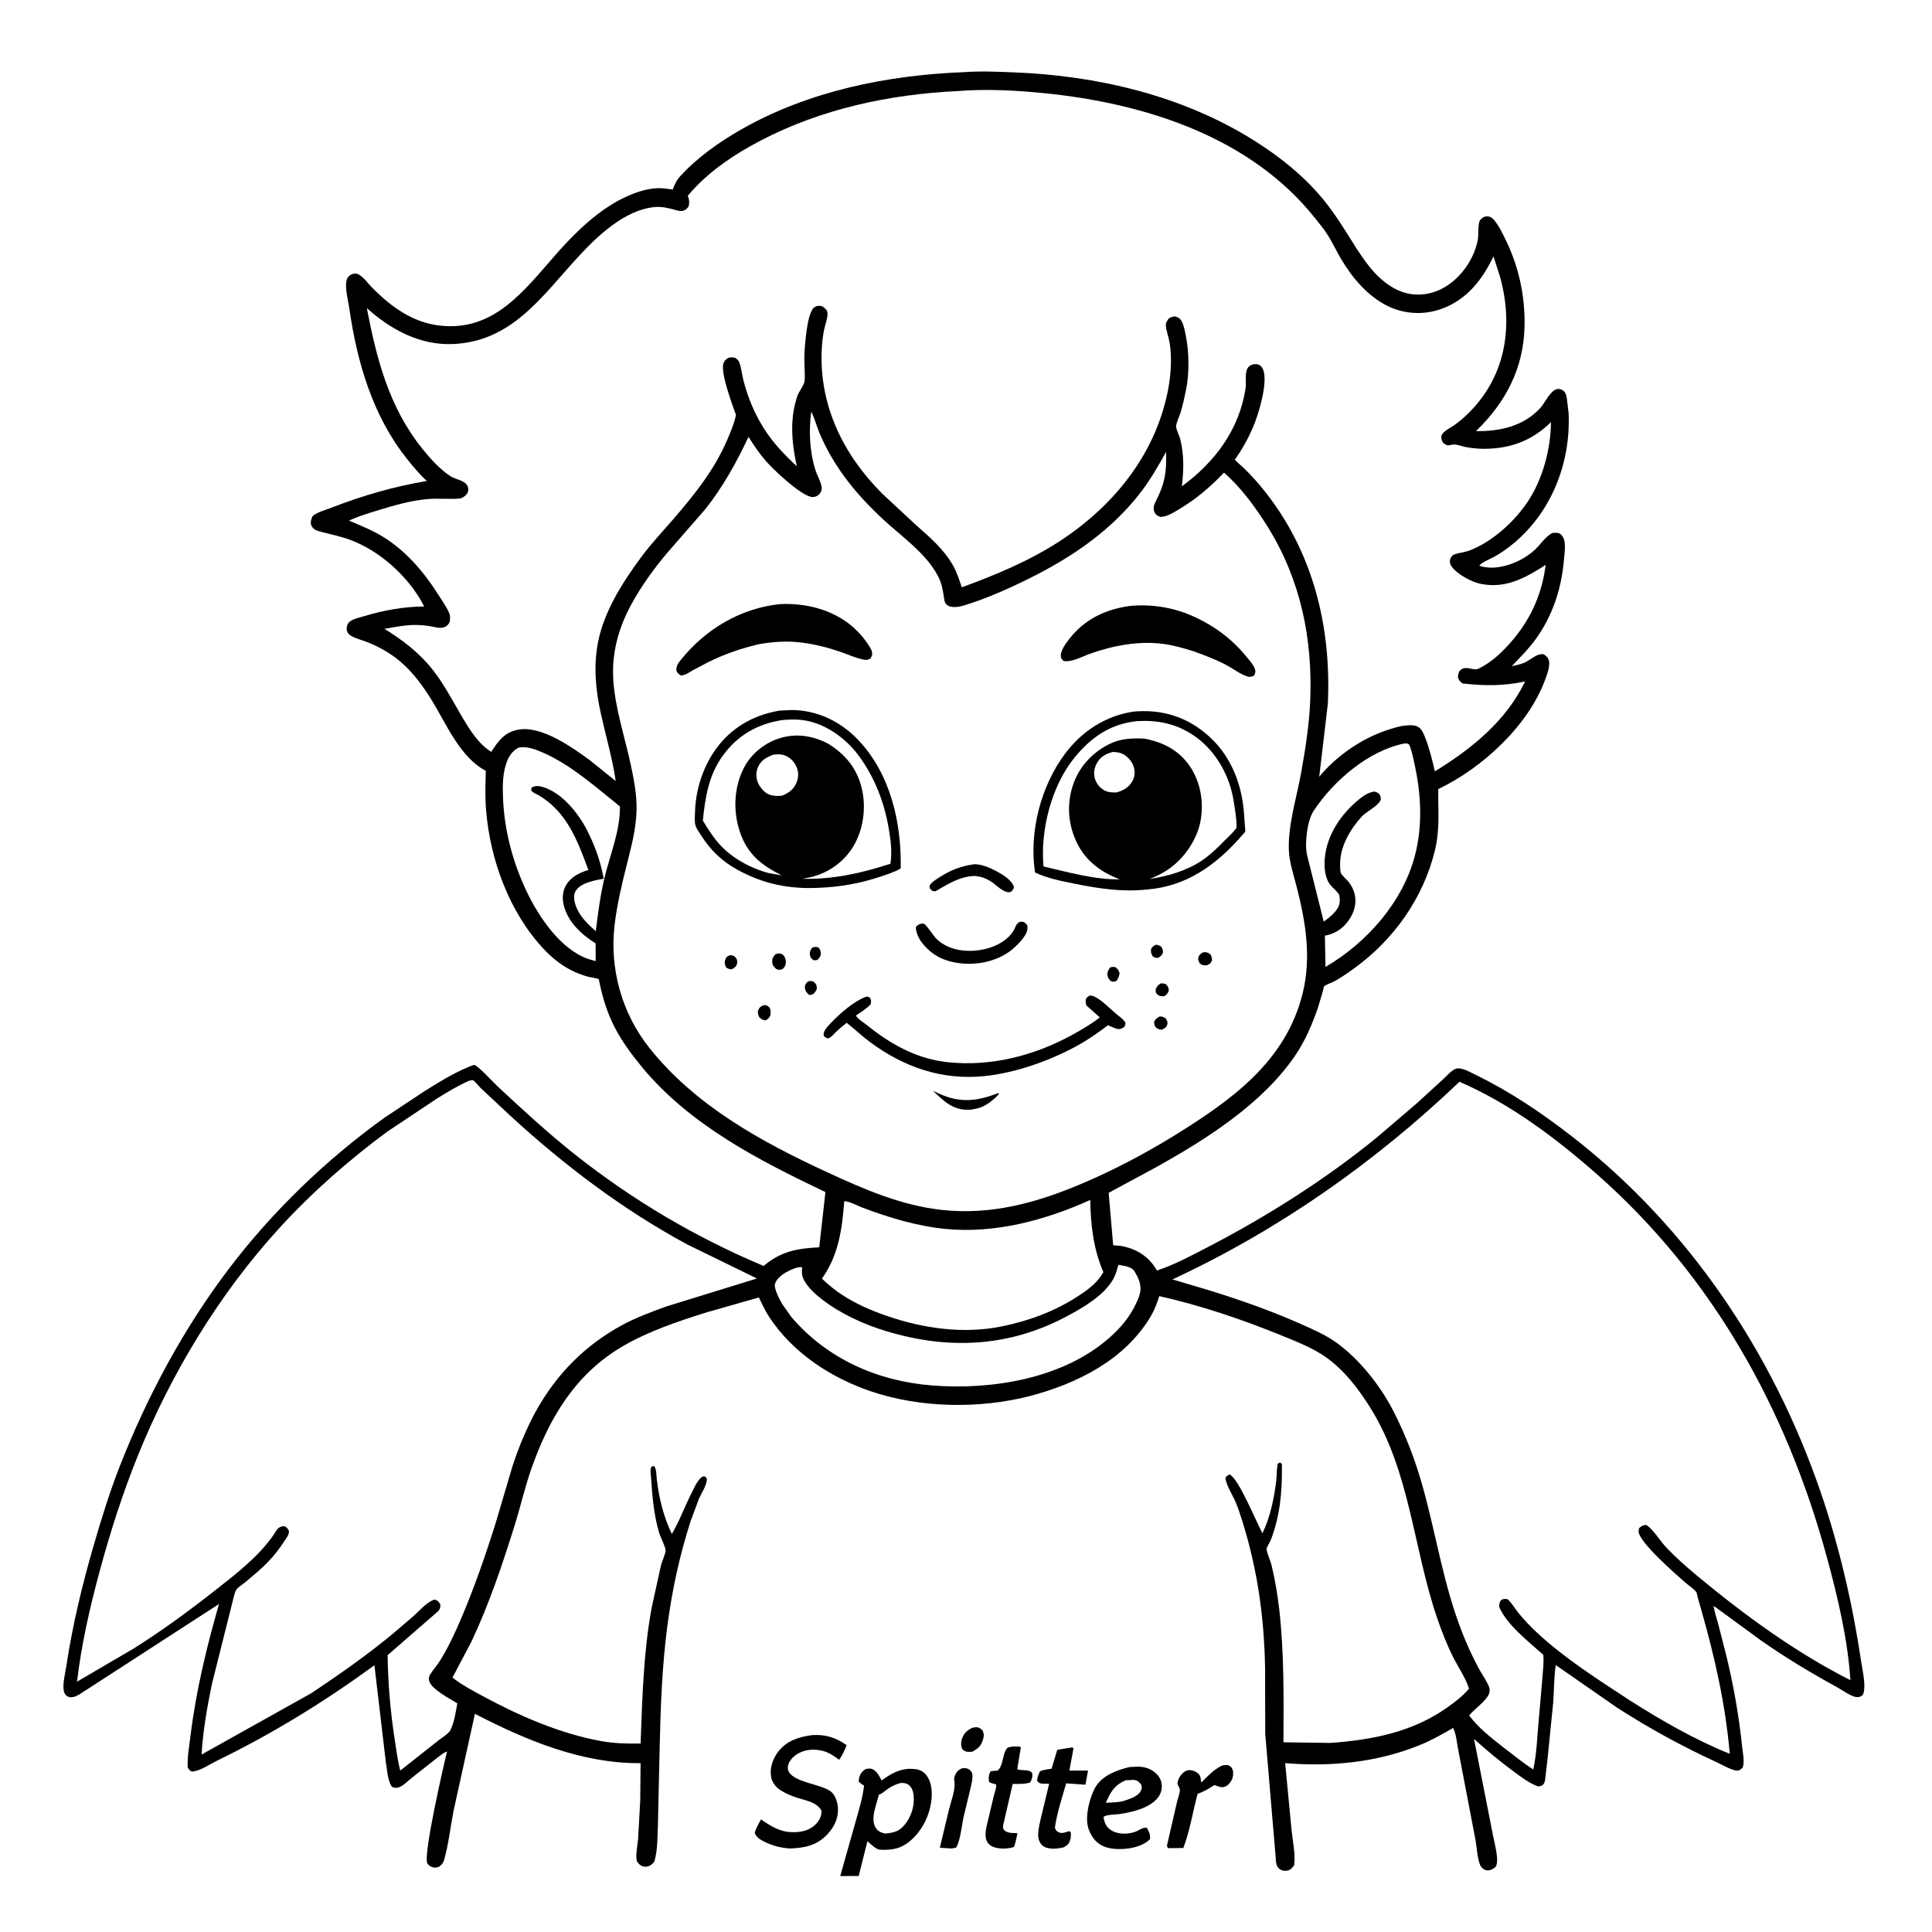
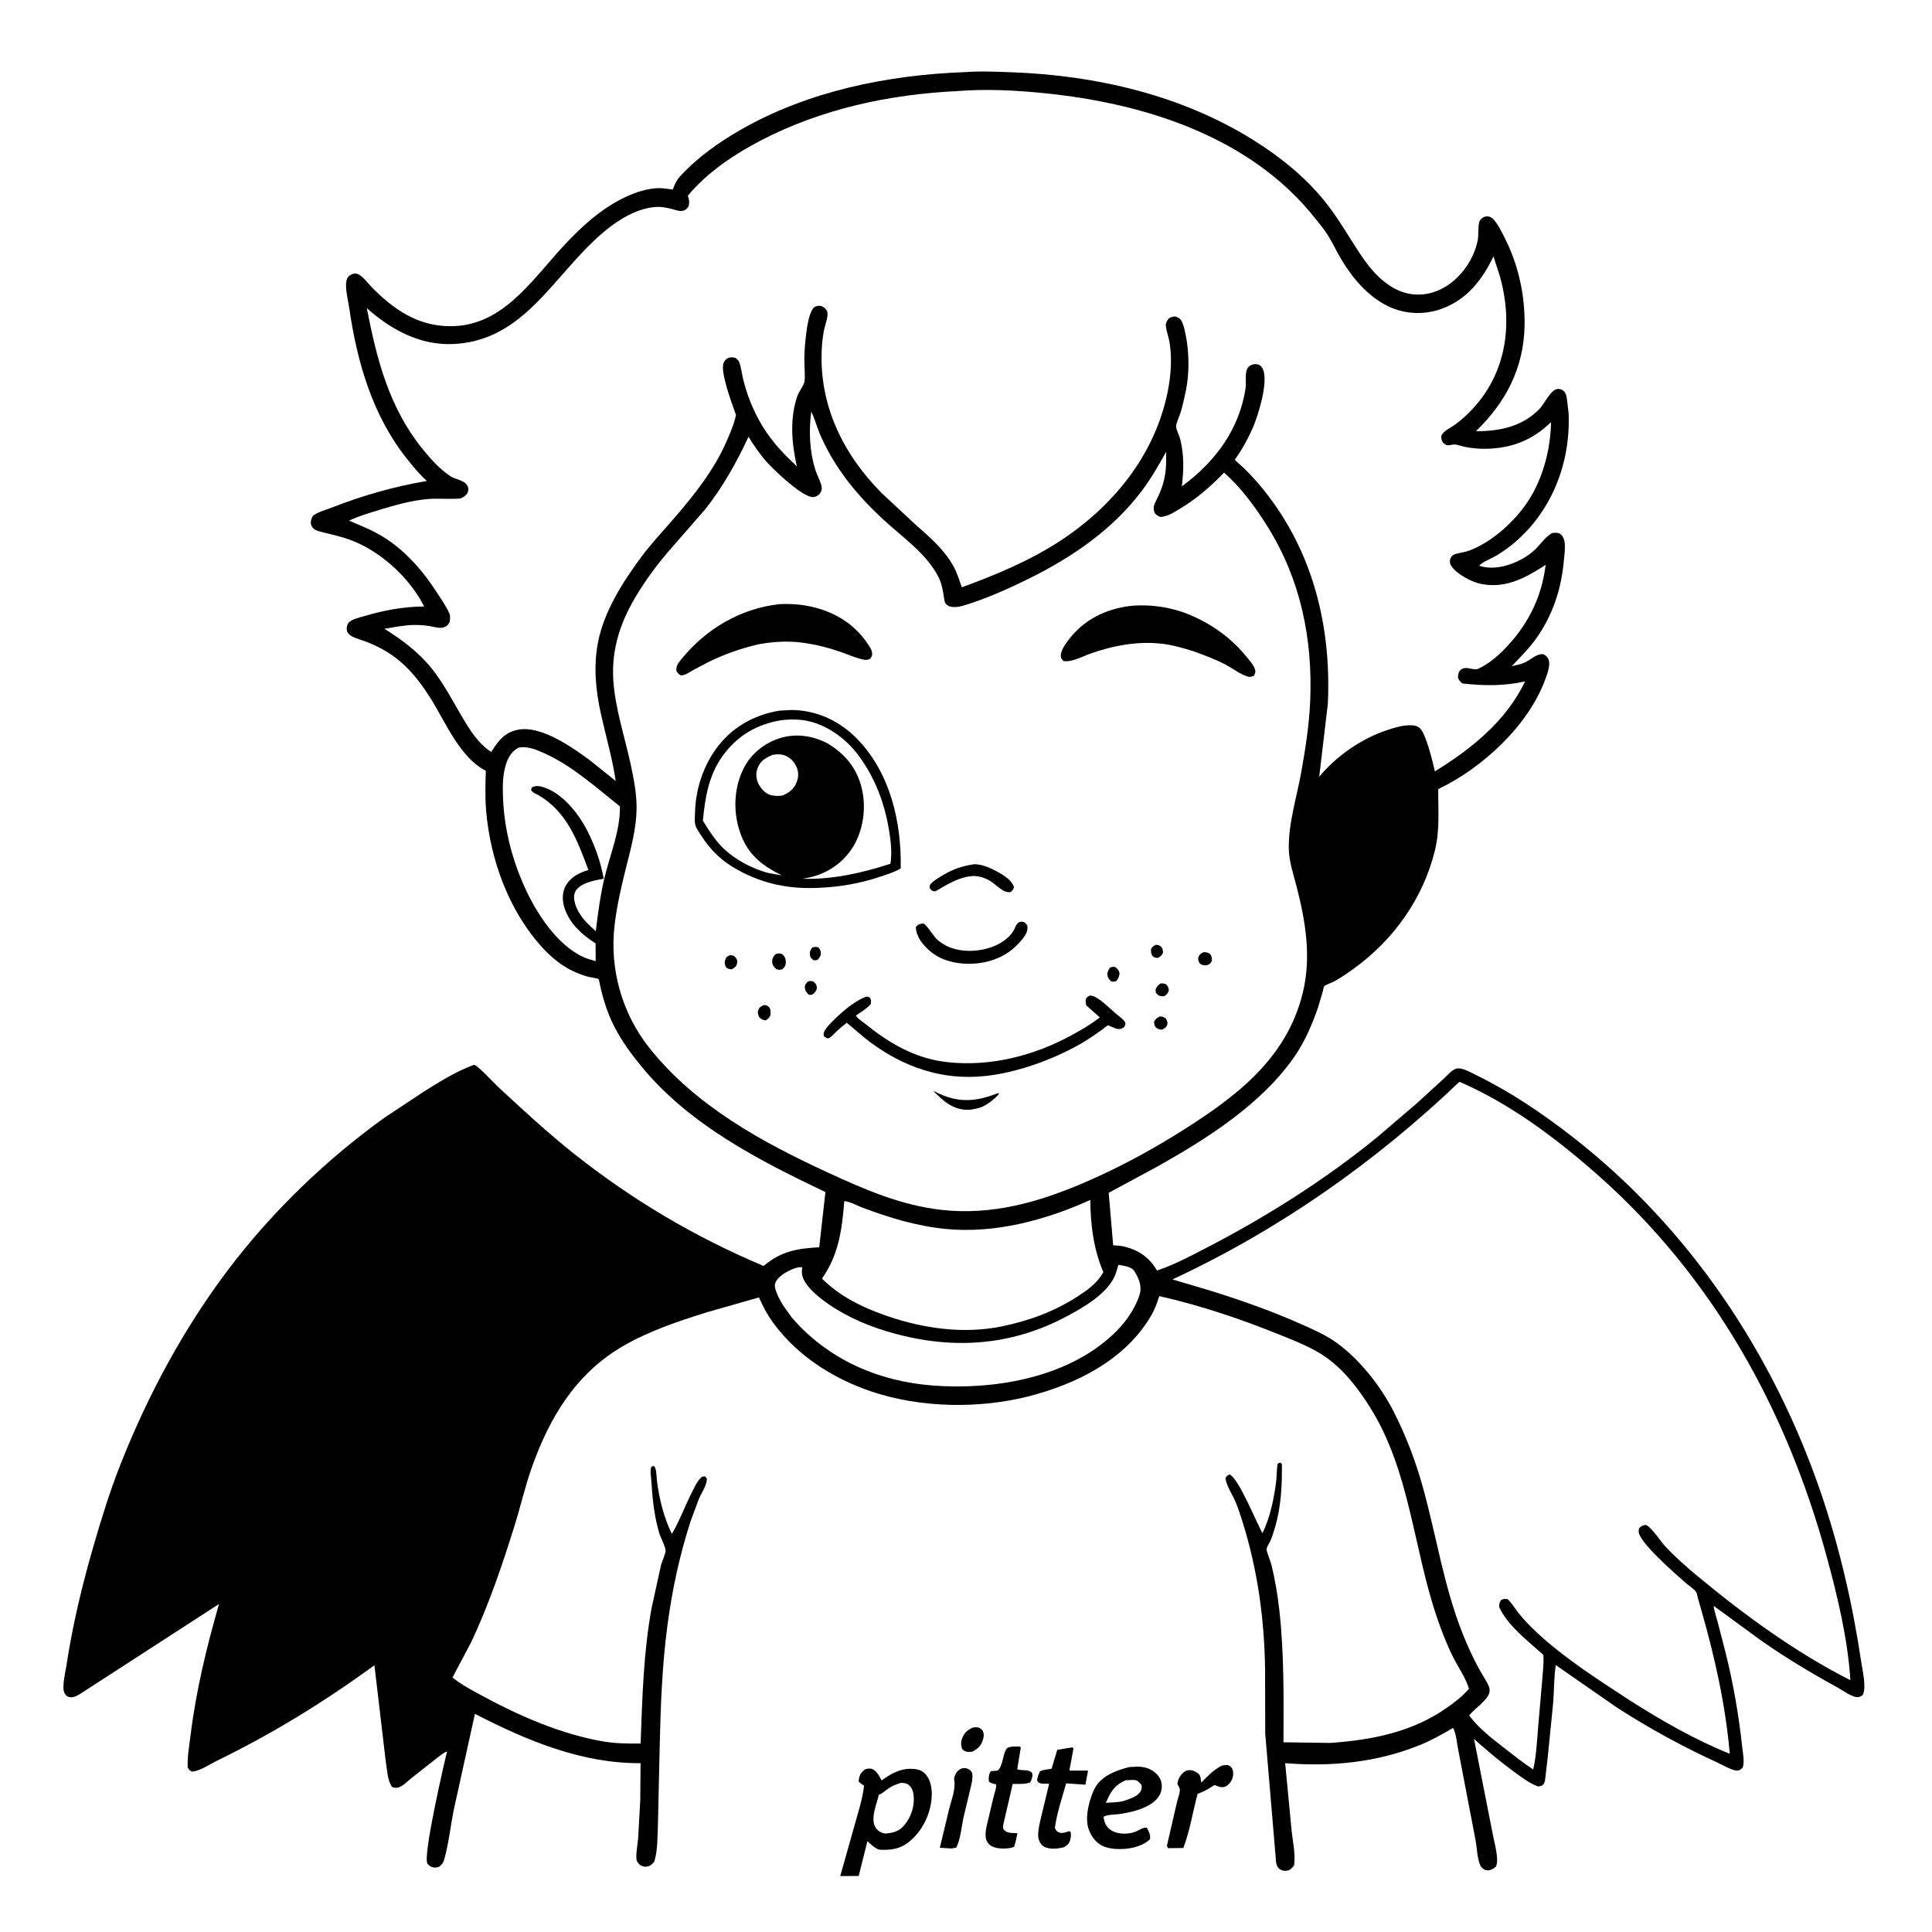
<svg xmlns="http://www.w3.org/2000/svg" version="1.1" style="display: block;" viewBox="0 0 2048 2048" width="1024" height="1024">
  <path transform="translate(0,0)" fill="rgb(255,255,255)" d="M -0 -0 L 2048 0 L 2048 2048 L -0 2048 L -0 -0 z" />
  <path transform="translate(0,0)" fill="rgb(0,0,0)" d="M 1030.67 1831.5 C 1032.07 1831.25 1033.57 1830.91 1035 1830.94 C 1037.9 1831 1039.7 1832.34 1041.61 1834.38 C 1042.93 1837.75 1043.27 1839.49 1042.29 1843 C 1040.16 1850.67 1037.44 1852.97 1030.73 1856.88 L 1026.9 1857.06 C 1023.66 1857.07 1022.19 1856.22 1019.93 1854 C 1018.53 1850.36 1018.47 1846.62 1019.83 1842.92 C 1022 1837 1025.17 1834.26 1030.67 1831.5 z" />
  <path transform="translate(0,0)" fill="rgb(0,0,0)" d="M 1019.64 1874.5 C 1021.32 1874.28 1023.41 1874.14 1025.06 1874.67 C 1028 1875.6 1029.04 1876.87 1030.53 1879.46 C 1031.54 1885.7 1029.63 1891.9 1028.21 1897.97 L 1021.56 1925.66 C 1019.34 1935.7 1018.3 1949.64 1013.7 1958.5 L 1008.76 1959.48 L 996.247 1958.69 L 1006.14 1917.51 C 1008.44 1908.42 1013.17 1896.7 1011.59 1887.5 C 1011.16 1885 1011.5 1884.21 1012.42 1881.87 C 1013.91 1878.08 1016.04 1876.19 1019.64 1874.5 z" />
  <path transform="translate(0,0)" fill="rgb(0,0,0)" d="M 1295.58 1871.5 C 1297.5 1871.05 1299.54 1871.08 1301.5 1870.98 C 1303.11 1871.81 1304.59 1872.42 1305.64 1873.97 C 1307.6 1876.87 1307.53 1880.98 1306.65 1884.32 C 1305.71 1887.85 1302.45 1892.32 1299 1893.77 C 1294.69 1895.58 1291.48 1893.65 1287.46 1892.2 L 1285.13 1893.59 C 1279.82 1897.11 1275.45 1899.32 1269.49 1901.59 C 1264.4 1920.47 1261.38 1940.76 1254.36 1958.96 L 1238.04 1959.13 L 1237 1956.5 L 1247.72 1910 C 1248.47 1906.82 1251.32 1899.39 1250.6 1896.35 C 1250.21 1894.7 1248.84 1892.58 1248.1 1891 C 1248.54 1888.28 1249.07 1885.89 1250.56 1883.52 C 1252.39 1880.61 1255.81 1877.02 1259.4 1876.51 C 1262.99 1876.01 1266.9 1877.48 1269.72 1879.62 C 1272.68 1881.87 1272.68 1884.8 1273.19 1888.25 L 1273.37 1889.61 C 1280.35 1882.67 1286.55 1875.75 1295.58 1871.5 z" />
  <path transform="translate(0,0)" fill="rgb(0,0,0)" d="M 1074.19 1851.36 L 1081 1851.38 L 1082.1 1852.5 L 1078.3 1875.42 C 1082.39 1877.19 1087.72 1875.66 1091.79 1877.6 C 1092.85 1878.1 1093.91 1878.77 1094.2 1879.97 C 1094.9 1882.84 1093.58 1887.11 1091.97 1889.5 C 1086.05 1891.46 1079.68 1891 1073.5 1891.03 L 1063.5 1934.31 C 1063.24 1936.3 1062.9 1938.06 1064.25 1939.69 C 1067.49 1943.59 1073.83 1942.97 1078.53 1943.25 C 1077.62 1948.13 1076.64 1952.77 1075.05 1957.5 C 1074.06 1958.04 1073.88 1958.19 1072.62 1958.52 C 1066.18 1960.21 1054.87 1960.18 1049.51 1955.89 C 1047.56 1954.33 1045.78 1951.97 1045.22 1949.5 C 1043.69 1942.72 1046.07 1934.9 1047.65 1928.31 L 1053.37 1904.11 C 1054.36 1900.24 1056.31 1895.5 1055.95 1891.5 C 1053.7 1890.98 1051.46 1890.59 1049.44 1889.42 C 1048.28 1888.75 1048.42 1888.91 1048.25 1887.51 C 1047.81 1883.95 1048.21 1880.33 1050.37 1877.5 L 1057.5 1876.9 C 1063.18 1872.32 1062.71 1860.59 1066.61 1854.34 C 1068.32 1851.62 1071.25 1851.91 1074.19 1851.36 z" />
  <path transform="translate(0,0)" fill="rgb(0,0,0)" d="M 1135.39 1852.5 L 1136.95 1852.33 L 1137.92 1853.5 L 1133.58 1876.9 L 1153.39 1876.87 L 1150.58 1891.87 L 1130.22 1890.42 C 1125.7 1905.99 1120.53 1921.41 1118.21 1937.5 C 1119.35 1940.14 1119.67 1941.16 1122.5 1942.4 C 1125.71 1943.8 1128.97 1942.46 1132.11 1941.5 L 1133.5 1941.06 L 1135.12 1942.5 C 1135.2 1944.83 1135.27 1947.01 1134.74 1949.3 C 1133.61 1954.2 1131.86 1955.73 1127.57 1958.26 C 1122.48 1959.36 1117.7 1960.18 1112.48 1959.34 C 1108.28 1958.66 1105.28 1957.45 1102.9 1953.8 C 1101.21 1951.19 1100.45 1948.17 1100.49 1945.08 C 1100.57 1938.13 1102.56 1931.04 1104.09 1924.3 L 1112.14 1890.87 L 1105 1890.75 C 1102.09 1890.48 1101.15 1890.02 1099.39 1887.76 C 1099.49 1883.93 1100.89 1881.1 1102.43 1877.64 C 1106.08 1875.88 1110.73 1875.6 1114.72 1874.92 L 1120.76 1854.87 L 1135.39 1852.5 z" />
  <path transform="translate(0,0)" fill="rgb(0,0,0)" d="M 1197.26 1873.15 L 1205.76 1872.72 C 1213.95 1872.75 1221.09 1875.1 1226.78 1881.25 C 1230.3 1885.07 1231.94 1890.13 1231.49 1895.29 C 1229.81 1914.29 1202.28 1920.74 1186.75 1922.98 C 1182.42 1923.6 1173 1923.4 1169.71 1926 C 1170.47 1929.82 1171.18 1933.23 1173.63 1936.36 C 1180.12 1944.65 1194.19 1945.18 1203.41 1941.77 C 1207.58 1940.23 1211.23 1936.91 1215.66 1937.5 C 1218.06 1941.72 1219.48 1944.55 1219.13 1949.5 C 1215.57 1953.14 1211.28 1955.32 1206.52 1957.01 C 1196 1960.77 1178.57 1961.66 1168.39 1956.52 C 1160.93 1952.76 1156.22 1945.77 1153.7 1938.01 C 1149.81 1925.98 1154.95 1905.27 1161.29 1894.32 C 1168.38 1882.08 1184.21 1876.27 1197.26 1873.15 z" />
  <path transform="translate(0,0)" fill="rgb(255,255,255)" d="M 1193.23 1887.17 L 1201.44 1886.78 C 1205.9 1886.92 1207.17 1888.89 1209.92 1892 C 1210.41 1894.8 1210.64 1895.66 1209.34 1898.34 C 1206.21 1904.8 1195.96 1907.39 1189.65 1909.54 C 1183.84 1910.59 1178.08 1910.78 1172.2 1911.01 L 1173.84 1907.5 C 1178.49 1897.33 1182.92 1891.71 1193.23 1887.17 z" />
-   <path transform="translate(0,0)" fill="rgb(0,0,0)" d="M 860.557 1839.33 C 874.474 1838.26 886.234 1841.81 897.46 1849.99 C 895.233 1855.64 893.065 1860.59 889.459 1865.52 C 880.368 1858.24 872.806 1854.51 860.781 1854.75 C 853.088 1854.91 844.377 1858.31 839.271 1864.24 C 836.754 1867.17 834.695 1871.07 835.193 1875 C 836.991 1889.19 870.429 1890.8 880.803 1899.13 C 885.755 1903.11 887.978 1910.93 888.279 1917.03 C 888.794 1927.48 884.14 1936.95 877.114 1944.41 C 865.716 1956.49 852.568 1959.04 836.545 1959.47 C 828.019 1958.72 819.74 1956.82 812 1953.11 C 807.207 1950.82 801.847 1948.25 800.064 1943 C 801.421 1937.85 804.161 1933.32 806.676 1928.66 C 817.087 1935.73 826.451 1941.86 839.568 1942.18 C 848.659 1942.41 857.881 1940.67 864.5 1933.96 C 868.576 1929.83 870.971 1925.34 870.851 1919.5 C 866.042 1910.43 854.967 1908.83 846 1906.02 C 839.633 1904.02 833.402 1901.52 827.746 1897.94 C 822.661 1894.71 818.501 1889.8 817.426 1883.73 C 815.754 1874.29 819.085 1864.49 824.831 1856.99 C 833.844 1845.23 846.47 1841.29 860.557 1839.33 z" />
  <path transform="translate(0,0)" fill="rgb(0,0,0)" d="M 917.183 1875.5 C 919.545 1874.78 922.417 1874.29 924.771 1875.34 C 929.191 1877.3 931.641 1881.9 933.798 1885.95 L 934.541 1887.36 C 943.603 1880.66 953.579 1874.9 965.228 1875.01 C 971.083 1875.07 976.815 1875.92 980.911 1880.5 C 986.754 1887.03 988.132 1896.33 987.628 1904.81 C 986.597 1922.14 978.626 1939.21 965.624 1950.74 C 955.327 1959.88 945.092 1961.57 931.798 1960.69 C 926.855 1958.82 923.376 1955.22 919.513 1951.74 L 910.241 1988.63 L 890.695 1988.7 L 906.822 1931.58 C 910.361 1918.75 914.46 1906.12 915.933 1892.86 C 913.727 1891.51 912.018 1890.34 910.17 1888.5 L 910.498 1886.03 C 911.305 1881 913.115 1878.44 917.183 1875.5 z" />
  <path transform="translate(0,0)" fill="rgb(255,255,255)" d="M 954.86 1890 C 958.019 1889.9 960.929 1890.2 963.448 1892.24 C 966.808 1894.95 968.07 1899.17 968.5 1903.33 C 969.632 1914.27 965.976 1925.81 958.992 1934.29 C 953.002 1941.57 947.278 1942.75 938.457 1943.67 C 934.103 1942.84 930.8 1941.34 928.297 1937.52 C 922.125 1928.09 929.486 1912.18 931.738 1902 L 931.789 1902.5 C 935.564 1901.03 938.213 1898.27 941.5 1896.02 C 945.823 1893.06 949.867 1891.43 954.86 1890 z" />
  <path transform="translate(0,0)" fill="rgb(0,0,0)" d="M 1022.67 76.448 C 1039.49 75.209 1057.05 76.042 1073.9 76.672 C 1162.24 79.973 1252.49 101.017 1328 148.088 C 1356.35 165.757 1383.06 187.039 1404.13 213.177 C 1414.97 226.623 1424.16 241.418 1433.33 256.027 C 1444.87 274.399 1456.96 293.321 1476.14 304.638 C 1489.18 312.332 1503.57 314.29 1518.19 310.147 C 1542.55 303.241 1562.03 278.549 1566.57 254.072 C 1567.44 249.384 1566.49 236.826 1568.88 233.5 C 1570.56 231.165 1573.06 229.524 1576 229.399 C 1579.23 229.262 1581.41 230.554 1583.5 232.91 C 1588.35 238.374 1591.93 245.934 1595.19 252.414 C 1609.67 281.22 1616.7 313.091 1616.1 345.299 C 1615.27 390.139 1596.29 426.338 1564.61 457.046 C 1589.6 457.32 1614.69 451.994 1632.5 432.797 C 1637.43 427.481 1643.49 413.906 1650.45 412.432 C 1652.66 411.964 1655.12 412.621 1656.89 413.925 C 1659.93 416.154 1660.48 419.628 1661.02 423.121 L 1662.77 437.806 C 1665.23 491.394 1644.04 544.706 1601.64 578.288 C 1596.23 582.571 1590.5 586.493 1584.5 589.902 C 1579.41 592.795 1572.01 595.295 1568.12 599.5 C 1569.12 599.998 1569.25 600.115 1570.5 600.445 C 1589.24 605.388 1613.73 595.388 1627.24 582.549 C 1632.92 577.148 1638.59 568.49 1645.5 564.989 C 1648.25 564.827 1651.67 564.284 1654 566.064 C 1657.4 568.664 1658.65 573.127 1658.83 577.241 C 1659.09 583.266 1658.18 589.652 1657.62 595.656 C 1654.88 624.88 1645.7 652.548 1628.57 676.613 C 1620.96 687.294 1611.53 696.738 1602.49 706.203 C 1606.96 705.194 1611.69 704.303 1615.91 702.477 C 1622.71 699.529 1628.43 692.727 1636.12 693.5 C 1638.23 694.773 1640.06 695.954 1641.17 698.25 C 1644.03 704.146 1640.49 713.364 1638.42 719.157 C 1620.72 768.789 1571.43 814.15 1524.6 836.459 C 1524.39 858.748 1526.48 879.15 1521.13 901.25 C 1508.85 951.978 1477.52 996.02 1435.41 1026.55 C 1428.61 1031.47 1421.68 1036.26 1414.31 1040.31 C 1412.09 1041.53 1405.04 1043.99 1403.69 1045.46 C 1403.12 1046.08 1402.51 1049.9 1402.23 1050.91 L 1397.13 1068.09 C 1391 1085.65 1383.56 1103.33 1373.06 1118.76 C 1338.1 1170.14 1278.91 1207.53 1225.36 1237.39 L 1175.25 1264.43 L 1180.01 1320.05 C 1183.88 1320.32 1187.96 1320.5 1191.74 1321.41 C 1206.38 1324.93 1217.77 1332.5 1225.6 1345.42 L 1226.43 1346.81 C 1245.01 1340.64 1262.76 1331.11 1280.11 1322.1 C 1342.96 1289.5 1404.61 1250.52 1459.54 1205.76 L 1502.11 1169.33 L 1529.57 1144.22 C 1533.24 1140.85 1538.52 1134.69 1543.11 1132.97 C 1548.94 1130.79 1559.14 1136.89 1564.41 1139.45 C 1601.41 1157.49 1634.99 1180.23 1667.41 1205.5 C 1790.47 1301.42 1879.35 1434.25 1929.82 1581.27 C 1949.73 1639.24 1963.98 1700.97 1972.96 1761.6 C 1974.31 1770.71 1978.61 1788.59 1974.67 1796.68 C 1973.12 1797.92 1972.15 1798.59 1970.13 1798.94 C 1964.07 1799.99 1953.53 1791.9 1948 1788.88 C 1919.9 1773.51 1893.15 1757.44 1866.89 1739.06 L 1816.57 1702.29 C 1817.19 1708.12 1819.46 1714.29 1820.97 1720 L 1829.38 1752.64 C 1837.4 1785.04 1843.18 1817.91 1846.7 1851.11 C 1847.37 1857.39 1849.74 1868.4 1847.11 1874.04 C 1845.71 1875.2 1844.43 1876.43 1842.59 1876.83 C 1837.7 1877.89 1825.01 1870.44 1820.1 1868.19 C 1783.34 1851.33 1748.11 1832.06 1714.11 1810.15 L 1649.18 1765.05 C 1647.18 1778.21 1647.46 1791.63 1646.44 1804.89 L 1640.57 1863.55 L 1638.3 1883.05 C 1637.97 1885.6 1637.92 1888.83 1636.37 1890.99 C 1634.6 1893.45 1633.31 1893.21 1630.5 1893.72 C 1621.45 1890.54 1612.65 1883.83 1604.96 1878.18 C 1590.19 1867.32 1576.11 1855.59 1562.48 1843.33 L 1562.77 1844.61 L 1582.44 1944.6 C 1583.91 1953.04 1589.71 1972.19 1585.5 1978.92 C 1582.78 1981.24 1579.43 1983.16 1575.67 1982.55 C 1573.02 1982.12 1570.11 1979.63 1569.09 1977.22 C 1565.84 1969.56 1565.67 1959.15 1564.19 1950.87 L 1545.9 1855.47 C 1544.41 1848.41 1543.71 1837.78 1540.33 1831.69 C 1529.22 1838.09 1518.1 1844.48 1506.23 1849.38 C 1460.43 1868.26 1411.3 1873.03 1362.33 1869.01 L 1369.14 1940.32 C 1370.3 1951.52 1373.6 1966.51 1371.75 1977.5 C 1369.99 1979.71 1367.96 1982.27 1365 1982.85 C 1361.6 1983.5 1358.73 1983.1 1356.02 1980.91 C 1352.24 1977.86 1352.61 1972.34 1352.2 1967.95 L 1341.2 1837.89 L 1341.03 1768.67 C 1340.66 1743.16 1338.71 1717.25 1335.04 1692 C 1331.19 1665.49 1325.13 1638.75 1317.14 1613.17 C 1314.9 1606 1312.59 1598.88 1309.68 1591.95 C 1306.63 1584.73 1299.48 1574.07 1299.07 1566.5 C 1300.74 1564.3 1300.93 1563.99 1303.5 1563.06 C 1312.88 1566.93 1331.77 1613.6 1338.24 1625.26 C 1346.41 1608.69 1350.63 1587.99 1352.87 1569.74 C 1353.6 1563.73 1353.15 1557.35 1354.5 1551.53 L 1357 1550.29 L 1358.86 1552 C 1359.09 1575.33 1358 1597.82 1351.21 1620.33 C 1349.83 1624.88 1348.4 1629.44 1346.45 1633.78 C 1345.47 1635.97 1342.99 1639.72 1342.59 1641.92 C 1342.21 1643.98 1346.97 1655.45 1347.7 1658.45 C 1351.53 1674.14 1354.33 1690.56 1356.12 1706.6 C 1361.35 1753.45 1360.7 1799.89 1360.53 1846.89 L 1410.19 1847.59 C 1454.3 1844.42 1497.18 1836.19 1533.9 1810.16 C 1542.54 1804.03 1550.24 1798.23 1557.19 1790.17 C 1554.03 1779.27 1545.84 1767.39 1540.68 1757.2 C 1533.76 1743.52 1528.11 1728.92 1523.17 1714.41 C 1497.98 1640.49 1494.67 1559.08 1452.09 1491.48 C 1439.7 1471.81 1425.31 1453.01 1406.33 1439.26 C 1391.94 1428.84 1373.22 1421.64 1356.81 1414.99 C 1315.3 1398.17 1272.6 1383.78 1228.88 1373.94 C 1226.57 1381.27 1223.97 1388.32 1220.06 1394.97 C 1192.65 1441.58 1141.69 1466.78 1091.23 1479.99 C 1038.06 1493.54 976.196 1492.62 923.979 1475.13 C 881.037 1460.74 840.319 1434.16 815.205 1395.78 C 811.037 1389.41 807.818 1382.17 804.43 1375.35 L 748.957 1391.19 C 718.965 1400.54 687.169 1411.27 660.046 1427.14 C 609.957 1456.45 582.368 1502.84 563.5 1556.26 C 556.543 1575.95 551.923 1596.51 545.702 1616.46 C 532.681 1658.2 518.378 1700.72 499.69 1740.32 L 479.674 1778.22 C 489.703 1786.33 501.326 1792.28 512.631 1798.39 C 550.887 1819.1 594.061 1837.81 637.122 1845.6 C 651.265 1848.16 664.773 1848.44 679.061 1848.2 C 680.873 1799.95 682.031 1751.96 690.771 1704.34 L 700.785 1658.74 C 701.588 1655.78 705.982 1645.61 705.596 1643.33 C 704.602 1637.48 700.26 1630.15 698.5 1624.07 C 693.196 1605.75 691.478 1586.98 690.307 1568.03 C 690.101 1564.69 688.921 1558.59 690.218 1555.54 C 690.757 1554.27 691.805 1554.35 693 1553.97 C 696.03 1555.9 695.825 1564.97 696.305 1568.87 C 698.776 1588.94 703.448 1607.8 712.182 1626.08 C 720.296 1612.29 725.885 1596.78 733.201 1582.48 C 735.913 1577.18 738.385 1571.08 742.639 1566.85 C 744.609 1564.89 744.733 1565.14 747.5 1565.12 L 749.349 1567.5 C 749.271 1574.68 743.677 1582.34 740.846 1588.92 L 732.138 1612.3 C 720.292 1649.16 712.551 1685 707.467 1723.36 C 701.879 1765.53 700.276 1808.19 699.316 1850.69 L 697.432 1934.09 C 696.907 1946.22 697.249 1960.94 693.81 1972.62 L 693.532 1973.5 C 691.297 1976.32 689.206 1978.13 685.5 1978.7 C 682.625 1979.13 679.918 1978.18 677.752 1976.27 C 677 1975.61 675.613 1973.84 675.237 1973 C 673.308 1968.72 675.998 1954.4 676.409 1949.25 L 678.681 1908.54 L 679.03 1869.04 C 616.551 1869.46 558.094 1844.91 503.448 1816.75 L 480.857 1919.19 C 477.465 1936.43 475.517 1955.25 470.621 1972.05 C 469.747 1975.05 467.776 1976.86 465.5 1978.87 C 463.621 1979.37 461.781 1979.96 459.819 1979.64 C 457.253 1979.22 454.551 1977.7 453.092 1975.5 C 447.977 1967.8 470.83 1868.94 473.883 1856.71 C 471.217 1857.18 466.736 1860.93 464.503 1862.56 L 436.365 1884.71 C 432.589 1887.75 427.324 1893.13 422.747 1894.64 C 420.244 1895.46 417.82 1895.36 415.5 1894.12 C 410.812 1887.92 410.154 1874.56 408.849 1866.67 L 396.903 1765.21 C 344.203 1803.78 288.695 1837.86 229.983 1866.46 C 221.789 1870.45 212.66 1877.1 203.5 1878.03 C 200.785 1876.55 200.527 1876.2 198.984 1873.5 C 198.473 1862.29 200.59 1850.9 201.964 1839.78 C 207.85 1792.13 218.922 1746.37 232.155 1700.32 L 84.471 1795.93 C 80.51 1798.12 76.806 1800.26 72.194 1798.59 C 70.4 1797.93 68.897 1796.02 68.184 1794.27 C 65.481 1787.66 69.294 1772.9 70.371 1765.8 C 76.948 1722.45 87.163 1679.95 99.395 1637.87 C 107.678 1609.37 116.469 1580.9 127.344 1553.27 C 156.469 1479.29 194.909 1407.68 243.105 1344.3 C 289.038 1283.89 345.877 1229.16 407.495 1184.85 L 448.957 1157.37 C 464.03 1147.84 479.582 1138.16 496.068 1131.28 C 497.218 1130.8 502.195 1128.64 502.982 1128.87 C 507.104 1130.12 523.395 1147.85 527.465 1151.63 C 553.923 1176.18 580.855 1201.15 609.159 1223.55 C 670.889 1272.39 736.979 1311.47 809.503 1341.98 C 827.605 1326.46 845.279 1323.33 868.417 1322.18 L 874.985 1263.65 C 804.594 1230.07 731.487 1192.7 680.814 1131.5 C 669.602 1117.96 659.135 1103.81 651.121 1088.1 C 643.964 1074.07 639.403 1059.46 636.017 1044.13 C 635.897 1043.59 634.877 1038.17 634.692 1038.03 C 633.344 1036.96 625.547 1035.97 623.436 1035.38 C 604.278 1030.05 589.661 1020.25 576.133 1005.76 C 539.958 966.989 519.755 911.871 515.326 859.5 C 514.133 845.387 514.545 831.24 514.991 817.103 C 487.699 802.949 473.113 767.293 457.665 742.254 C 448.248 726.992 437.37 712.113 423.502 700.574 C 413.037 691.867 400.93 685.135 388.231 680.286 C 383.275 678.393 377.326 676.918 372.728 674.35 C 370.044 672.851 367.905 670.712 367.556 667.5 C 367.244 664.623 368.131 661.286 370.331 659.335 C 373.982 656.098 381.419 654.509 386.113 653.11 C 407.223 646.818 427.678 643.102 449.698 642.885 L 445.386 635.143 C 429.286 608.352 402.021 584.181 372.77 572.852 C 361.71 568.568 350.209 566.393 338.8 563.351 C 335.007 562.34 331.597 560.797 330.022 556.881 C 328.69 553.568 329.992 549.936 331.5 546.972 C 336.997 542.601 344.854 540.692 351.357 538.16 C 384.665 525.194 417.311 515.799 452.539 509.841 C 444.642 502.938 437.887 494.469 431.341 486.293 C 395.057 440.984 378.439 383.654 370.298 327.039 C 369.107 318.756 365.599 305.737 367.233 297.886 C 367.749 295.409 368.607 293.538 370.719 292.044 C 373.632 289.984 377.087 289.184 380.302 290.991 C 385.741 294.048 390.361 300.776 394.824 305.263 C 414.599 325.142 437.026 341.647 465.676 345.065 C 523.168 351.923 554.985 308.718 588.737 270.306 C 602.53 254.609 617.217 239.503 633.835 226.763 C 650.814 213.746 675.273 200.344 697.16 199.455 C 702.368 199.244 707.941 200.236 713.126 200.914 C 715.272 195.41 717.067 191.123 721.146 186.684 C 739.456 166.76 762.294 150.618 785.679 137.26 C 857.124 96.451 941.14 79.5 1022.67 76.448 z" />
  <path transform="translate(0,0)" fill="rgb(255,255,255)" d="M 549.849 792.5 L 552.049 792.183 C 560.224 791.249 569.398 795.052 576.772 798.368 C 606.591 811.775 631.795 834.627 657.157 854.859 C 657.46 880.756 646.902 905.269 640.905 930 C 636.437 948.426 633.86 968.304 631.551 987.123 C 623.693 980.122 615.821 972.721 611.484 962.948 C 609.224 957.856 607.125 950.475 609.826 945.169 C 614.514 935.959 630.892 932.973 639.943 931.537 C 636.806 913.672 630.726 896.655 622.524 880.5 C 613.296 862.322 595.721 840.212 575.288 834.213 C 571.05 832.969 567.588 832.722 563.699 834.735 L 562.96 837.5 C 564.87 840.411 567.884 841.385 570.926 842.973 C 601.055 860.709 612.115 890.964 623.703 922.179 C 614.442 925.099 605.846 929.099 600.414 937.667 C 596.505 943.832 595.799 951.731 597.397 958.753 C 601.549 977.003 616.192 990.557 631.363 1000.03 L 631.436 1018.85 L 623.5 1016.55 C 594.287 1006.36 571.24 972.131 558.519 945.5 C 543.418 913.886 534.374 879.589 533.151 844.499 C 532.72 832.158 532.858 819.102 537.328 807.399 C 539.697 801.195 543.743 795.378 549.849 792.5 z" />
-   <path transform="translate(0,0)" fill="rgb(255,255,255)" d="M 1488.34 788.195 C 1491.03 788.046 1491.57 787.685 1493.72 789.216 C 1496.73 795.966 1498.02 803.525 1499.6 810.714 C 1506.58 842.508 1508.15 875.723 1499.76 907.414 C 1486.7 956.733 1448.51 999.629 1405.07 1024.99 L 1404.45 991.839 C 1413.13 990.343 1420.74 986.119 1426.58 979.5 C 1438.16 966.366 1440.85 949.166 1429.62 934.888 C 1427.59 932.307 1422.57 928.197 1421.4 925.475 C 1420.68 923.79 1420.67 920.43 1420.59 918.5 C 1419.77 898.157 1430.7 879.918 1443.75 865.229 C 1448.69 860.45 1459.69 854.715 1462.95 849.231 C 1464.1 847.296 1463.88 845.56 1463.08 843.5 C 1461.95 840.619 1459.65 839.903 1457 839.041 C 1450.52 840.001 1445.6 843.269 1440.62 847.334 C 1421.64 862.841 1406.47 884.975 1404.32 909.93 C 1403.54 918.878 1404.28 930.361 1409.97 937.678 C 1412.57 941.02 1416.05 943.651 1418.62 946.99 C 1420.45 949.362 1420.41 954.26 1420.02 957.128 C 1418.91 965.262 1409.41 972.457 1403.21 976.977 L 1385.82 907.5 L 1385.47 906.025 C 1382.8 893.869 1385.7 869.859 1392.5 859.563 C 1413.47 827.803 1450.43 795.878 1488.34 788.195 z" />
  <path transform="translate(0,0)" fill="rgb(255,255,255)" d="M 1185.59 1340.8 L 1187.77 1341.12 C 1192.52 1342.02 1199.72 1343.03 1202.44 1347.4 L 1203.09 1348.5 C 1206.61 1354.36 1209.28 1360.27 1208.94 1367.34 C 1208.71 1372.03 1206.57 1376.86 1204.62 1381.09 C 1197.74 1396.05 1187.67 1407.95 1175.31 1418.7 C 1126.25 1461.38 1051.76 1473.54 988.71 1468.7 C 930.838 1464.26 877.375 1440.91 839.21 1396.47 L 829.856 1383.37 C 827.003 1378.6 820.028 1366.17 821.566 1360.83 C 823.109 1355.47 829.375 1350.81 834.055 1348.28 C 837.999 1346.14 846.017 1342.22 850.41 1343.5 C 849.633 1348.47 849.957 1352.5 852.319 1357.05 C 856.343 1364.79 864.327 1371.99 871.138 1377.25 C 891.169 1392.71 915.362 1403.81 939.497 1411.1 C 1005.87 1431.16 1070.53 1428.02 1132.23 1394.61 C 1149.16 1385.45 1170.46 1373.06 1180.16 1355.78 C 1182.72 1351.22 1184.08 1345.79 1185.59 1340.8 z" />
  <path transform="translate(0,0)" fill="rgb(255,255,255)" d="M 1155.73 1272 C 1156.04 1298.41 1159.14 1324.12 1169.61 1348.52 L 1167.23 1352.33 C 1161.13 1361.59 1151.32 1368.48 1142.16 1374.39 C 1117.48 1390.3 1090.8 1400.09 1062.16 1405.99 C 1021.71 1414.31 979.404 1408.39 940.715 1395.13 C 923.493 1389.22 907.049 1382.15 891.856 1372.07 C 884.417 1367.15 877.691 1361.57 871.276 1355.4 C 889.048 1330.35 892.612 1303.26 894.97 1273.3 C 899.925 1273.26 908.965 1278.14 913.887 1280 C 942.411 1290.79 971.912 1299.73 1002.37 1302.73 C 1054.62 1307.89 1108.45 1293.4 1155.73 1272 z" />
-   <path transform="translate(0,0)" fill="rgb(255,255,255)" d="M 497.686 1145.5 C 498.957 1145.39 500.295 1144.75 501.5 1145.17 C 502.888 1145.66 507.782 1151.66 509.081 1152.93 L 540.776 1182.58 C 598.086 1235.22 660.165 1282.34 728.785 1319.31 L 802.331 1355.26 L 706.894 1384.71 C 690.516 1390.66 673.491 1396.89 658.216 1405.33 C 629.778 1421.04 605.714 1441.78 586.277 1467.76 C 566.782 1493.82 553.722 1522.61 543.5 1553.38 L 525.491 1614.31 C 514.66 1648.79 502.807 1682.86 488.669 1716.13 C 482.214 1731.32 475.136 1746.31 466.446 1760.37 C 463.214 1765.6 458.814 1770.18 455.767 1775.45 C 454.659 1777.37 454.317 1779.34 454.816 1781.5 C 456.905 1790.55 476.92 1800.74 484.77 1805.62 C 483.205 1814.55 481.465 1826.45 477.182 1834.49 C 475.437 1837.76 467.855 1842.47 464.751 1844.92 L 424.316 1876.85 C 421.486 1866.4 420.153 1855.02 418.475 1844.3 C 413.86 1814.85 411.279 1784.34 410.887 1754.54 L 464.5 1707.9 C 466.744 1705.37 466.811 1703.74 466.708 1700.5 C 464.414 1697.32 464.432 1696.66 460.5 1695.6 C 452.431 1698.22 444.444 1707.63 438.11 1713.32 L 417.201 1731.17 C 389.612 1754.15 360.127 1774.75 330.288 1794.68 L 213.695 1859.88 C 215.068 1834.97 219.609 1809.48 224.656 1785.07 L 245.771 1700.9 C 246.922 1697.09 248.453 1687.94 250.617 1684.98 C 252.522 1682.37 257.449 1679.34 260.054 1677.16 C 268.266 1670.28 276.644 1663.46 284.094 1655.74 C 290.775 1648.82 296.311 1641.45 301.617 1633.43 C 303.737 1630.23 306.409 1626.98 306.343 1622.98 C 305.177 1620.47 304.23 1619.5 302 1617.88 C 294.437 1617.62 293.496 1622.04 289.693 1627.5 C 273.582 1650.61 249.749 1668.79 227.775 1686.06 C 200.115 1707.8 171.442 1728.8 141.643 1747.54 L 81.671 1782.64 C 86.234 1743.45 95.137 1704.43 105.423 1666.38 C 116.812 1624.26 129.819 1583.42 146.186 1542.94 C 181.443 1455.74 232.77 1371.01 296.394 1301.52 C 330.924 1263.8 369.646 1229.73 410.764 1199.42 L 463.416 1164.32 C 474.52 1157.57 485.707 1150.58 497.686 1145.5 z" />
  <path transform="translate(0,0)" fill="rgb(255,255,255)" d="M 1547.09 1146.73 C 1600.58 1169.88 1648.83 1206.06 1692.39 1244.38 C 1815.14 1352.4 1893.58 1493.24 1936.34 1649.94 C 1947.84 1692.08 1958.72 1737.39 1961.49 1781.07 C 1903.36 1751.65 1849.28 1712.07 1799.2 1670.55 C 1787.47 1660.82 1775.82 1650.5 1765.4 1639.37 C 1760.43 1634.07 1750.84 1619.06 1744.69 1616.43 C 1740.98 1617.12 1740.46 1617.24 1737.5 1619.91 C 1737.32 1620.91 1737.12 1621.9 1737.02 1622.91 C 1735.98 1633.78 1777.34 1669.54 1786.72 1677.77 C 1789.66 1680.35 1796.16 1684.67 1798.13 1687.75 C 1798.84 1688.85 1799.17 1691.58 1799.56 1693 L 1803.74 1707.7 C 1818.03 1757.87 1829.05 1807.05 1833.65 1859.11 C 1796.59 1844.22 1761.28 1823.86 1727.59 1802.43 C 1694.14 1780.52 1658.04 1757.63 1628.8 1730.21 C 1621.92 1723.76 1615.25 1716.77 1609.34 1709.43 C 1605.57 1704.73 1602.55 1699.12 1598 1695.16 C 1595.03 1694.82 1593.87 1694.67 1591.14 1696.18 C 1589.26 1699.23 1589.31 1700.04 1589.2 1703.5 C 1597.78 1723 1620.34 1740.01 1635.97 1754.19 C 1636.7 1762.27 1635.57 1770.91 1634.98 1779 L 1631.11 1823.5 C 1629.47 1840.36 1629.07 1859.31 1625.27 1875.74 C 1614.13 1868.38 1603.64 1860.06 1593.11 1851.85 C 1580.52 1842.03 1566.89 1831.37 1557.38 1818.46 C 1562.93 1811.36 1576.15 1802.82 1578.64 1794.76 C 1579.35 1792.45 1579.19 1789.87 1578.25 1787.64 C 1575.42 1780.96 1570.69 1774.49 1567.25 1768.04 C 1560.87 1756.11 1555.18 1743.68 1550.21 1731.1 C 1530.45 1681.1 1522.77 1628.84 1508.53 1577.34 C 1500.76 1549.24 1490.42 1521.91 1477.13 1495.96 C 1463.41 1469.17 1441.49 1441.26 1416.95 1423.47 C 1405.01 1414.8 1390.55 1408.66 1377.11 1402.71 C 1346.71 1389.24 1314.88 1378.12 1283.16 1368.21 L 1242.83 1356.25 C 1355.66 1303.73 1457.07 1232.53 1547.09 1146.73 z" />
  <path transform="translate(0,0)" fill="rgb(255,255,255)" d="M 1014.41 96.577 C 1044.97 94.057 1076.53 95.716 1107 98.774 C 1213.17 109.427 1325.75 144.9 1394.37 231.736 C 1398.63 237.117 1403.21 242.563 1406.92 248.321 C 1412.37 256.785 1416.72 266.381 1421.93 275.094 C 1433.76 294.889 1450.01 314.111 1471.08 324.442 C 1488.91 333.181 1509.64 334.12 1528.32 327.317 C 1554.91 317.634 1571.37 296.512 1583.14 271.75 L 1590.02 293.134 C 1604.9 346.571 1595.85 400.834 1554.68 439.857 C 1550.4 443.914 1545.84 447.744 1540.98 451.098 C 1536.41 454.255 1530.78 456.522 1527.99 461.5 C 1527.62 465.055 1527.94 466.188 1529.67 469.313 C 1530.7 470.042 1531.64 470.933 1532.77 471.5 C 1535.48 472.858 1538.85 471.113 1541.5 471.166 C 1544.98 471.235 1549.43 473.002 1552.95 473.71 C 1559.57 475.039 1566.24 475.74 1573 475.746 C 1601.08 475.768 1624.1 467.108 1644.12 447.45 C 1643.82 475.912 1635.52 507.343 1619.85 531.192 C 1605.66 552.77 1582.04 574.281 1557.65 583.593 C 1552.76 585.46 1547.93 585.801 1543 587.193 C 1540.47 587.908 1538.49 589.558 1537.5 592.038 C 1536.54 594.457 1536.8 597.312 1538.14 599.5 C 1543.61 608.416 1560.38 617.293 1570.45 619.091 L 1572 619.347 C 1597.39 623.678 1618.04 611.933 1638.55 598.756 L 1636.83 609.217 C 1631.27 638.267 1618.35 662.573 1598.38 684.321 C 1589.62 693.863 1579.13 703.221 1567.29 708.796 C 1561.58 711.48 1554.59 705.169 1548.5 710.007 C 1546.03 711.968 1545.72 715.119 1545.43 718 C 1546.59 721.268 1547.58 722.294 1550.26 724.5 C 1573.55 727.032 1593.66 727.338 1616.65 722.362 C 1596.52 764.353 1559.86 793.801 1521.02 817.674 C 1518.29 805.9 1515.34 793.794 1510.98 782.5 C 1509.59 778.921 1507.69 774.047 1504.67 771.5 C 1500.73 768.177 1494.47 768.615 1489.58 769.099 C 1483.17 769.734 1476.56 771.937 1470.45 773.94 C 1443.41 782.798 1416.5 801.464 1398.43 823.394 L 1407.58 745.864 C 1411.32 664.067 1391.94 585.111 1340.36 520.352 C 1333.74 512.036 1326.46 503.925 1318.83 496.5 C 1315.61 493.357 1312 490.635 1308.97 487.305 C 1316.44 476.805 1322.73 465.536 1327.91 453.742 C 1333.78 440.401 1344.71 405.082 1338.82 391.5 C 1337.78 389.111 1336.1 387.071 1333.5 386.354 C 1330.43 385.508 1327.03 386.16 1324.5 388.041 C 1318.58 392.439 1321.43 404.456 1320.45 411.053 C 1313.91 455.098 1288.12 489.677 1252.8 515.564 C 1254.85 498.055 1255.31 482.883 1251.14 465.678 C 1250.18 461.69 1246.93 455.831 1246.72 452.145 C 1246.54 448.932 1250.55 440.391 1251.59 436.889 C 1253.94 429.002 1255.69 421.058 1257.3 413 C 1260.79 395.6 1260.58 373.355 1257.03 356 C 1255.99 350.917 1255.08 345.078 1252.58 340.5 C 1250.94 337.495 1248.95 336.443 1245.81 335.42 C 1242.96 335.675 1241.56 335.966 1239.03 337.5 C 1237.46 339.681 1235.58 342.154 1235.82 345 C 1236.3 350.934 1238.85 357.271 1239.83 363.28 C 1242.62 380.407 1241.1 399.365 1237.59 416.289 C 1223.66 483.406 1179.41 537.18 1123.05 573.868 C 1091.13 594.567 1055.22 609.58 1019.58 622.557 C 1016.83 614.977 1014.56 607.117 1010.61 600.051 C 1000.65 582.214 985.842 569.697 970.812 556.393 L 935.024 523.095 C 893.99 481.951 868.526 430.227 871.032 371.446 C 871.336 364.314 872.101 357.168 873.435 350.152 C 874.445 344.836 877.759 336.734 877.153 331.5 C 876.885 329.184 875.789 328.117 874.194 326.585 C 872.319 324.785 870.106 323.909 867.449 324.167 C 865.104 324.395 862.781 325.459 861.5 327.49 C 857.763 333.417 856.12 342.734 855.162 349.652 C 853.705 360.17 852.651 370.363 852.623 381 C 852.603 388.389 853.535 396.315 852.935 403.633 C 852.569 408.097 847.022 414.775 845.381 419.423 C 836.931 443.358 839.168 469.984 844.677 494.244 C 828.549 479.306 815.412 465.086 804.721 445.627 C 797.268 432.061 791.792 417.85 787.982 402.857 C 786.471 396.909 785.86 390.349 783.865 384.591 C 783.022 382.157 781.575 380.984 779.625 379.395 C 777.166 378.846 775.174 378.398 772.7 379.178 C 770.097 379.998 768.08 382.164 767.056 384.702 C 763.151 394.382 776.264 428.762 780.167 439.864 C 778.099 449.676 774.223 458.527 770.242 467.69 C 756.821 498.59 735.712 524.898 713.859 550.203 C 702.374 563.502 690.43 576.079 679.939 590.229 C 660.356 616.643 640.301 647.963 633.932 680.776 C 628.976 706.313 631.438 731.588 637.006 756.784 C 642.245 780.489 649.157 803.869 652.68 827.924 L 624.933 805.638 C 606.326 792.035 573.642 768.808 549.222 773.518 C 534.73 776.313 528.149 785.452 520.782 797.051 C 506.567 788.088 497.482 772.88 489.142 758.719 C 479.272 741.962 470.336 724.642 458.193 709.347 C 444.241 691.774 426.516 678.311 407.538 666.6 C 418.103 664.815 428.533 662.559 439.295 662.483 C 444.857 662.444 450.397 662.857 455.881 663.789 C 460.182 664.52 466.271 666.424 470.5 665.012 C 473.66 663.958 475.06 662.315 476.637 659.5 C 476.95 656.747 477.572 653.289 476.495 650.659 C 473.351 642.98 467.203 634.517 462.706 627.487 C 448.041 604.558 428.65 582.674 405.156 568.483 C 394.075 561.789 381.849 556.911 369.948 551.903 C 380.39 546.994 391.709 543.685 402.741 540.323 C 418.927 535.389 436.086 530.533 453 529.061 C 464.383 528.07 475.747 529.336 486.921 528.5 C 489.724 528.29 493.034 525.997 494.763 523.805 C 496.246 521.925 496.769 519.348 496.229 517 C 494.384 508.975 483.392 508.743 477.465 504.812 C 466.075 497.258 456.246 486.273 447.724 475.701 C 412.394 431.869 399.301 380.703 388.841 326.606 C 414.357 349.515 445.491 366.353 480.653 364.682 C 541.902 361.771 573.321 315.646 610.888 274.474 C 631.971 251.368 661.895 221.959 695 219.408 C 700.934 218.95 706.725 220.161 712.438 221.605 C 715.422 222.36 719.962 224.083 722.971 223.597 C 726.523 223.025 727.7 221.697 729.844 219 C 730.896 214.936 730.828 212.632 729.5 208.619 L 729.109 207.5 L 733.404 202.518 C 754.009 179.801 779.745 162.819 806.794 148.762 C 870.967 115.41 942.527 100.077 1014.41 96.577 z" />
  <path transform="translate(0,0)" fill="rgb(255,255,255)" d="M 859.951 436.332 C 863.601 443.441 865.632 451.826 868.769 459.237 C 876.465 477.414 886.353 493.943 898.348 509.616 C 909.817 524.603 922.867 538.291 936.729 551.087 C 956.442 569.283 981.956 586.734 994.5 611.057 C 998.442 618.701 999.573 626.121 1000.8 634.457 C 1001.31 637.887 1001.79 640.18 1005 642.05 C 1009 644.382 1016.11 643.496 1020.41 642.231 C 1043.72 635.377 1068.38 624.377 1090.15 613.622 C 1136.41 590.764 1179.09 561.819 1210.5 520.137 C 1220.21 507.256 1228.28 493.029 1236.16 478.984 C 1236.17 486.178 1236.38 493.465 1235.42 500.606 C 1233.69 513.447 1230.1 521.513 1224.39 533.062 C 1222.81 536.251 1222.38 539.634 1223.82 543 C 1225.05 545.877 1227.34 546.827 1230 547.969 C 1237.53 547.693 1243.88 543.369 1250.19 539.624 C 1268.22 528.916 1283.04 516.088 1297.51 501.019 C 1315.75 516.91 1331.12 538.103 1343.82 558.469 C 1378.83 614.577 1391.71 677.913 1388.85 743.5 C 1387.76 768.559 1383.75 794.145 1379.33 818.807 C 1374.61 845.142 1365.46 873.565 1366.2 900.337 C 1366.58 913.946 1371.22 927.149 1374.57 940.244 C 1383.99 977.111 1390.14 1014.11 1381.16 1051.77 C 1363.51 1125.72 1304.21 1166.97 1243.4 1204.64 C 1212.88 1223.27 1181.58 1239.82 1148.69 1253.9 C 1100.19 1274.65 1051.72 1288.34 998.571 1282.58 C 955.446 1277.9 916.184 1260.78 877.23 1242.8 C 807.19 1210.47 737.239 1172.23 688.323 1110.79 C 659.2 1074.2 645.968 1026.88 651.518 980.378 C 654.047 959.182 658.911 938.451 664.114 917.769 C 669.032 898.216 674.385 878.641 674.79 858.343 C 675.11 842.306 671.854 825.43 668.467 809.838 C 662.155 780.779 651.881 750.094 650.099 720.5 C 648.356 691.569 655.878 664.921 669.737 639.741 C 680.31 620.531 693.631 602.185 707.767 585.485 L 747.5 539.935 C 766.112 516.48 780.828 490.117 793.448 463.05 C 798.904 471.736 804.584 480.238 811.277 488.033 C 819.637 497.769 848.277 524.89 860.435 526.872 C 862.792 527.257 866.042 526.122 867.816 524.5 C 870.223 522.299 871.534 519.279 870.967 516 C 870.009 510.454 866.049 503.589 864.295 498 C 858.132 478.367 857.253 456.659 859.951 436.332 z" />
  <path transform="translate(0,0)" fill="rgb(0,0,0)" d="M 861.021 1004.5 C 863.626 1003.54 864.809 1003.63 867.5 1004.25 C 868.825 1005.84 869.648 1006.85 869.956 1008.99 C 870.542 1013.07 869.175 1014.65 866.667 1017.5 C 865.257 1017.91 863.959 1017.9 862.5 1017.96 C 859.979 1015.89 859.078 1015.5 858.552 1012.12 C 858.076 1009.06 859.168 1006.79 861.021 1004.5 z" />
  <path transform="translate(0,0)" fill="rgb(0,0,0)" d="M 1225.27 1001.5 C 1227.88 1001.58 1228.47 1002.09 1230.71 1003.3 C 1232.61 1006.11 1232.68 1006.59 1232.83 1010 C 1231.04 1013.23 1230.72 1013.59 1227.5 1015.39 C 1224.94 1015.51 1224.41 1015.13 1222.1 1013.92 C 1220.12 1010.88 1220.01 1009.63 1220.14 1006 C 1221.93 1003.27 1222.33 1002.94 1225.27 1001.5 z" />
  <path transform="translate(0,0)" fill="rgb(0,0,0)" d="M 856.32 1040.5 C 858.745 1039.65 859.797 1039.82 862.255 1040.5 C 864.407 1042.54 865.545 1043.34 865.856 1046.5 C 866.153 1049.52 864.124 1051.48 862.3 1053.5 C 860.531 1054.6 859.561 1054.61 857.5 1054.56 C 854.919 1051.98 853.382 1050.44 853.192 1046.5 C 853.061 1043.8 854.646 1042.32 856.32 1040.5 z" />
  <path transform="translate(0,0)" fill="rgb(0,0,0)" d="M 1230.33 1042.5 C 1232.68 1042.22 1233.66 1042.62 1235.92 1043.24 C 1238.41 1046.02 1238.52 1046.3 1239.02 1050 C 1237.71 1053.34 1237.37 1053.7 1234.5 1055.86 L 1233.22 1056.05 C 1231.02 1056.23 1228.89 1055.86 1227.16 1054.41 C 1224.7 1052.35 1225.18 1051.56 1225.02 1048.5 C 1226.76 1045.26 1227.1 1044.54 1230.33 1042.5 z" />
  <path transform="translate(0,0)" fill="rgb(0,0,0)" d="M 1229.33 1077.5 C 1232.37 1077.37 1233.12 1078.06 1235.73 1079.5 C 1236.97 1081.79 1238.25 1083.79 1237.2 1086.5 C 1235.98 1089.66 1234.42 1090.05 1231.68 1091.5 C 1229.38 1091.3 1227.56 1091.1 1225.75 1089.5 C 1223.64 1087.64 1223.51 1085.77 1223.37 1083.16 C 1225.09 1079.99 1226.16 1079.21 1229.33 1077.5 z" />
  <path transform="translate(0,0)" fill="rgb(0,0,0)" d="M 774.077 1012.5 C 777.095 1012.91 778.177 1012.91 780.18 1015.5 C 781.6 1017.34 781.841 1019.83 781.151 1022 C 780.186 1025.04 778.233 1026.06 775.671 1027.5 C 772.632 1027.21 772.036 1027.18 769.584 1025.41 C 768.326 1022.11 767.689 1020.55 768.939 1017 C 769.983 1014.03 771.313 1013.6 774.077 1012.5 z" />
  <path transform="translate(0,0)" fill="rgb(0,0,0)" d="M 1176.87 1025.5 C 1178.86 1024.85 1179.94 1024.92 1182 1025.02 C 1185.09 1027.39 1185.47 1027.85 1186.81 1031.5 C 1186.29 1035.21 1185.69 1036.76 1183.5 1039.79 C 1180.55 1040.93 1180.51 1040.95 1177.5 1040.03 C 1175.56 1037.74 1174.3 1036.78 1173.93 1033.64 C 1173.55 1030.5 1175.08 1027.95 1176.87 1025.5 z" />
  <path transform="translate(0,0)" fill="rgb(0,0,0)" d="M 1275.42 1009.5 C 1278.58 1008.94 1280.4 1009.78 1283.01 1011.5 C 1284.69 1014.39 1284.63 1015.26 1284.71 1018.5 C 1282.99 1021.59 1282.72 1021.65 1279.5 1023.18 C 1276.36 1023.65 1274.59 1023.15 1271.93 1021.5 C 1270.71 1019.29 1269.51 1017.13 1270.44 1014.5 C 1271.48 1011.59 1272.94 1011.01 1275.42 1009.5 z" />
  <path transform="translate(0,0)" fill="rgb(0,0,0)" d="M 809.324 1065.5 C 811.773 1065.41 812.791 1065.45 814.8 1067.19 C 817.359 1069.41 816.784 1073.01 816.788 1076 C 815.226 1079.08 814.569 1080.03 811.5 1081.63 C 808.054 1081.2 807.166 1080.44 804.744 1078.18 C 803.712 1075.52 802.731 1073.34 803.917 1070.5 C 805.199 1067.43 806.644 1066.98 809.324 1065.5 z" />
  <path transform="translate(0,0)" fill="rgb(0,0,0)" d="M 822.058 1011.5 C 822.867 1011.18 823.115 1011.04 824.078 1010.89 C 826.513 1010.52 828.75 1010.72 830.5 1012.63 C 832.38 1014.69 833.174 1017.77 833.012 1020.5 C 832.825 1023.63 831.646 1025.21 829.5 1027.29 C 826.354 1028.37 826.079 1028.2 822.848 1027.27 C 820.463 1024.76 818.624 1023.28 818.57 1019.5 C 818.514 1015.67 819.594 1014.25 822.058 1011.5 z" />
  <path transform="translate(0,0)" fill="rgb(0,0,0)" d="M 989.137 1156.29 L 995.784 1159.44 C 1018.25 1169.6 1035.82 1167.26 1058 1158.8 L 1059.11 1159.5 L 1054.91 1163.86 C 1049.33 1168.71 1043.16 1173.37 1035.79 1175.01 L 1034.5 1175.27 C 1031.96 1175.83 1029.52 1176.35 1026.9 1176.42 C 1010.14 1176.86 1000.24 1167.23 989.137 1156.29 z" />
  <path transform="translate(0,0)" fill="rgb(0,0,0)" d="M 1031.58 916.282 C 1039.15 915.331 1049.6 919.887 1056.25 923.493 C 1062.92 927.109 1072.8 932.906 1074.88 940.5 C 1074.18 942.855 1073.3 943.807 1071.55 945.5 C 1064.08 947.56 1055.84 937.513 1049.5 933.791 C 1044.45 930.826 1040.04 929.223 1034.2 928.665 L 1032.9 928.558 C 1017.16 929.062 1004.74 937.285 991.5 944.86 C 987.756 944.597 987.926 944.201 985.5 941.577 C 985.5 939.732 985.154 939.056 986.286 937.5 C 988.543 934.396 993.028 931.799 996.245 929.728 C 1007.42 922.532 1018.44 918.192 1031.58 916.282 z" />
  <path transform="translate(0,0)" fill="rgb(0,0,0)" d="M 1080.3 977.5 C 1081.1 977.307 1082.2 976.998 1083.01 977.029 C 1086.29 977.153 1087.09 978.792 1089.05 981 C 1089.15 982.514 1089.28 983.99 1089.05 985.5 C 1087.84 993.201 1076.38 1004.06 1070.37 1008.46 C 1054.26 1020.28 1031.91 1023.93 1012.48 1020.31 C 996.396 1017.32 984.865 1009.94 975.462 996.764 C 972.855 992.226 971.107 988.269 970.792 983 C 971.888 981.058 973.202 980.229 975.325 979.5 C 976.011 979.264 978.417 978.945 979 979.053 C 981.606 979.538 989.828 992.524 992.812 995.364 C 996.441 998.818 1000.82 1001.66 1005.41 1003.65 C 1019.93 1009.93 1038.62 1008.93 1053.2 1003.2 C 1062.16 999.676 1071.86 992.863 1075.76 983.857 C 1076.66 981.786 1077.25 980.086 1078.99 978.562 L 1080.3 977.5 z" />
  <path transform="translate(0,0)" fill="rgb(0,0,0)" d="M 1154.75 1055.5 C 1156.48 1055.35 1156.19 1055.23 1157.87 1055.65 C 1165.45 1057.52 1177.14 1069.74 1183.23 1074.81 C 1186.21 1077.29 1191.17 1080.51 1192.8 1083.98 C 1193.5 1085.48 1192.43 1087.04 1191.92 1088.5 C 1186.58 1092.64 1183.58 1090.58 1177.91 1088.25 C 1177.61 1088.13 1174.84 1086.83 1174.63 1086.87 C 1173.61 1087.06 1169.53 1090.61 1168.41 1091.41 C 1161.31 1096.45 1154.13 1101.47 1146.6 1105.84 C 1116.85 1123.09 1077.78 1137.27 1043.5 1140.71 C 998.433 1145.24 958.433 1131.37 922.287 1104.65 C 913.717 1098.31 905.929 1090.87 897.613 1084.2 C 893.604 1087.2 889.631 1090.6 886.012 1094.06 C 883.764 1096.21 881.156 1099.58 878.204 1100.56 C 876.517 1101.13 874.908 1099.48 873.5 1098.6 C 872.929 1096.93 872.918 1095.68 873.575 1094.01 C 875.182 1089.92 878.823 1086.41 881.829 1083.32 C 890.856 1074.02 904.573 1062 916.582 1057.16 C 919.274 1056.08 919.618 1056.36 922.085 1057.5 C 923.705 1060.69 923.537 1060.93 922.941 1064.5 C 918.775 1069.29 912.627 1072.84 907.404 1076.44 L 907.758 1077.3 C 910.353 1080.8 916.432 1084.58 919.925 1087.4 C 943.187 1106.19 969.631 1121.05 999.5 1125.29 L 1004.47 1125.96 C 1050.01 1130.86 1095.74 1119.24 1135.69 1097.5 C 1145.96 1091.91 1156.64 1085.77 1165.81 1078.49 L 1151.39 1065.62 L 1150.77 1061 C 1151.11 1057.59 1152.14 1057.34 1154.75 1055.5 z" />
  <path transform="translate(0,0)" fill="rgb(0,0,0)" d="M 826.719 640.397 C 849.507 639.333 872.563 643.833 892.228 655.877 C 902.993 662.47 912.373 671.485 919.425 681.944 C 921.282 684.697 923.841 688.187 924.391 691.5 C 924.91 694.626 924.179 695.707 922.5 698.278 C 919.46 699.691 918.285 699.793 915 699.117 C 906.836 697.438 898.503 693.616 890.593 690.884 C 877.469 686.351 864.07 683.031 850.301 681.22 C 834.575 679.152 819.358 680.207 803.781 683.02 C 784.752 687.617 767.868 693.428 750.276 702.146 L 734.337 710.558 C 730.454 712.763 726.57 715.844 722 716.012 C 718.945 714.454 718.73 713.985 716.967 711 C 716.851 705.455 718.639 703.272 722.003 699.112 C 748.167 666.763 785.055 644.765 826.719 640.397 z" />
  <path transform="translate(0,0)" fill="rgb(0,0,0)" d="M 1197.65 642.362 C 1219.16 640.217 1242.1 643.571 1262 652.091 C 1285.73 662.25 1305.37 676.53 1321.67 696.591 C 1324.54 700.116 1328.75 704.669 1330.18 709 C 1331.24 712.193 1330.69 713.346 1329.27 716.28 C 1326.44 717.4 1324.99 717.975 1322 717.008 C 1314.42 714.556 1306.71 708.514 1299.55 704.74 C 1288.61 698.968 1276.9 694.597 1265.28 690.413 C 1254.53 687.053 1243.93 683.925 1232.72 682.518 C 1206.62 679.241 1180.11 684.255 1155.5 692.989 C 1147.02 695.999 1136.48 702.073 1127.5 700.729 C 1126.07 699.208 1124.97 698.621 1124.61 696.488 C 1123.55 690.283 1129.73 682.188 1133.34 677.495 C 1149.41 656.598 1171.92 645.779 1197.65 642.362 z" />
  <path transform="translate(0,0)" fill="rgb(0,0,0)" d="M 826.268 753.301 L 839.283 752.624 C 866.58 752.923 890.962 764.667 909.737 784.395 C 944.036 820.436 955.736 872.277 954.789 920.587 C 948.238 924.442 940.628 926.794 933.455 929.215 C 912.035 936.446 890.07 940.308 867.5 941.136 C 836.552 942.608 809.294 937.069 782 922.131 C 765.184 912.928 753.168 901.309 742.92 885.144 C 740.82 881.831 737.853 877.983 737.011 874.14 C 736.093 869.955 736.659 864.63 736.782 860.342 C 737.446 837.162 745.096 813.365 758.586 794.424 C 775.042 771.316 798.683 757.929 826.268 753.301 z" />
  <path transform="translate(0,0)" fill="rgb(255,255,255)" d="M 818.959 800.21 C 822.654 799.566 826.308 799.278 830 800.169 C 835.82 801.574 840.845 806.162 843.597 811.381 C 846.571 817.02 846.864 822.963 844.599 828.918 C 841.708 836.521 836.504 840.35 829.241 843.363 C 824.715 843.979 819.501 843.861 815.198 842.182 C 810.384 840.304 805.773 834.792 803.684 830.186 C 801.267 824.857 801.113 818.833 803.408 813.407 C 806.564 805.944 811.958 803.218 818.959 800.21 z" />
  <path transform="translate(0,0)" fill="rgb(255,255,255)" d="M 828.95 763.339 C 835.845 762.622 843.511 762.417 850.382 763.265 C 873.79 766.152 896.028 781.939 909.843 800.497 C 927.282 823.921 937.539 850.751 942.307 879.465 C 944.359 891.824 945.731 903.211 943.909 915.635 C 913.237 925.528 883.125 932.425 850.688 931.521 L 858 930.146 C 876.827 926.028 893.481 914.822 903.82 898.398 C 915.195 880.33 918.467 856.389 913.527 835.749 C 908.367 814.191 895.844 799.281 877.265 788.01 C 861.4 779.893 844.203 777.165 826.938 782.403 C 810.88 787.274 796.411 798.765 788.671 813.752 C 777.984 834.444 776.908 859.573 784.195 881.5 C 792.114 905.328 806.986 917.095 828.654 927.904 L 815.121 925.551 C 796.987 920.975 777.04 910.223 764.16 896.561 C 756.555 888.495 750.844 879.318 745.065 869.914 C 747.477 845.449 751.203 821.928 765.924 801.438 C 781.598 779.62 802.645 767.456 828.95 763.339 z" />
-   <path transform="translate(0,0)" fill="rgb(0,0,0)" d="M 1201.7 754.323 C 1230.58 751.714 1256.27 759.196 1278.53 777.851 C 1303.32 798.622 1315.69 828.201 1318.52 859.858 L 1319.69 876.351 C 1319.76 877.414 1320.29 880.316 1320 881.265 C 1319.68 882.299 1317.76 884.243 1317.01 885.111 C 1289.96 916.249 1258.5 939.431 1216.24 942.888 C 1189.69 945.772 1164.71 941.943 1138.76 936.7 C 1124.44 933.805 1110.5 931.126 1097.22 924.899 L 1097.07 924.001 C 1090.83 881.845 1103.35 833.257 1128.89 799.098 C 1146.94 774.963 1171.91 758.77 1201.7 754.323 z" />
  <path transform="translate(0,0)" fill="rgb(255,255,255)" d="M 1179.53 797.124 C 1182.94 797.235 1186.34 797.483 1189.5 798.902 C 1194.81 801.283 1199.77 806.782 1201.6 812.315 C 1203.3 817.45 1203.22 822.477 1200.74 827.312 C 1197.02 834.569 1191.11 837.796 1183.58 840.024 C 1179.65 840.061 1175.94 840.113 1172.26 838.565 C 1167.24 836.452 1163.03 831.973 1161.15 826.864 C 1159.06 821.181 1159.49 815.041 1162.32 809.734 C 1166.34 802.221 1171.58 799.321 1179.53 797.124 z" />
  <path transform="translate(0,0)" fill="rgb(255,255,255)" d="M 1205.61 764.375 C 1227.53 763.234 1246.67 767.102 1265.06 779.428 C 1287.28 794.313 1301.91 819.094 1307.01 845.074 C 1307.92 849.719 1312.26 875.608 1310.33 878.204 C 1306.72 883.049 1301.58 887.464 1297.32 891.827 C 1289.81 899.526 1281.82 907.187 1272.76 913.078 C 1257.13 923.249 1236.91 929.055 1218.62 931.761 C 1225.14 929.141 1231.06 926.358 1236.96 922.535 C 1254.15 911.392 1268.4 891.431 1272.42 871.255 C 1276.48 850.884 1272.77 828.724 1260.81 811.582 C 1249.21 794.952 1232.62 786.756 1213.25 782.989 C 1201.23 782.338 1188.63 782.754 1177.53 787.988 C 1159.45 796.514 1145.29 810.935 1138.29 829.69 C 1130.62 850.257 1131.72 872.215 1140.93 892.099 C 1150.23 912.165 1166.84 924.615 1187.1 932.102 C 1160.9 932.777 1131.57 924.375 1106.15 918.464 C 1102.68 880.318 1114.41 833.297 1138.97 803.191 C 1156.91 781.209 1177.23 767.272 1205.61 764.375 z" />
</svg>